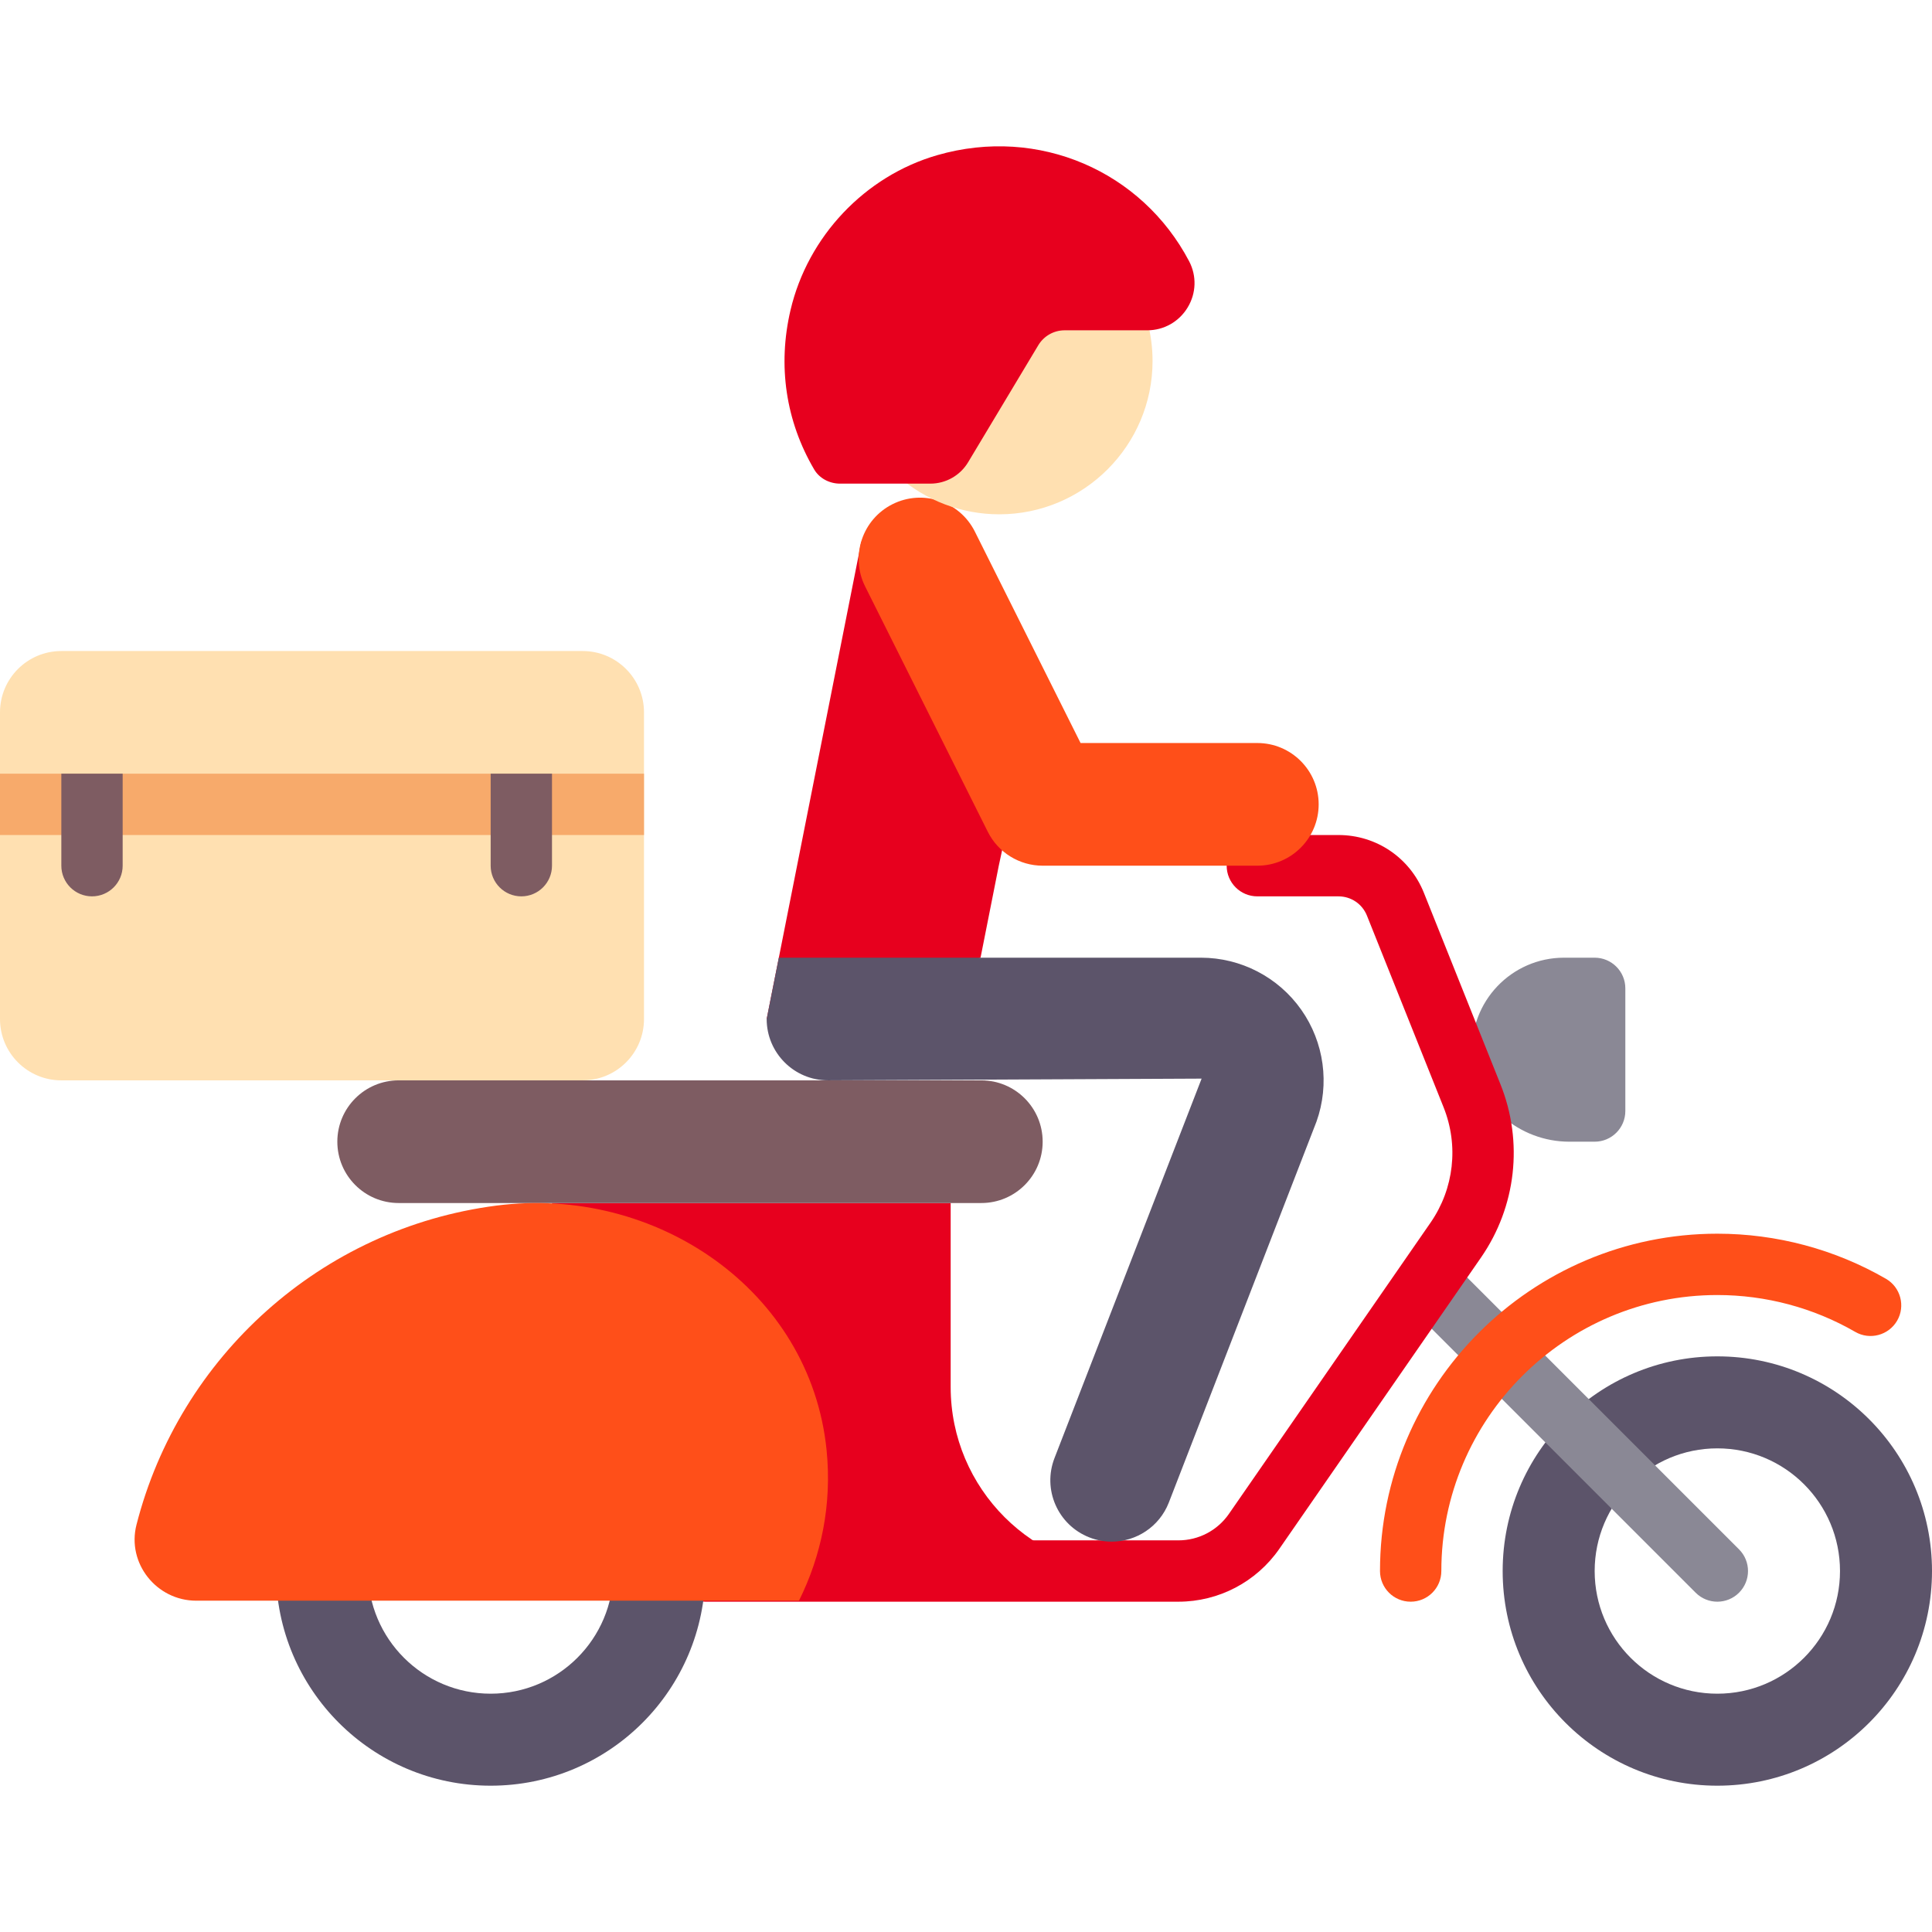
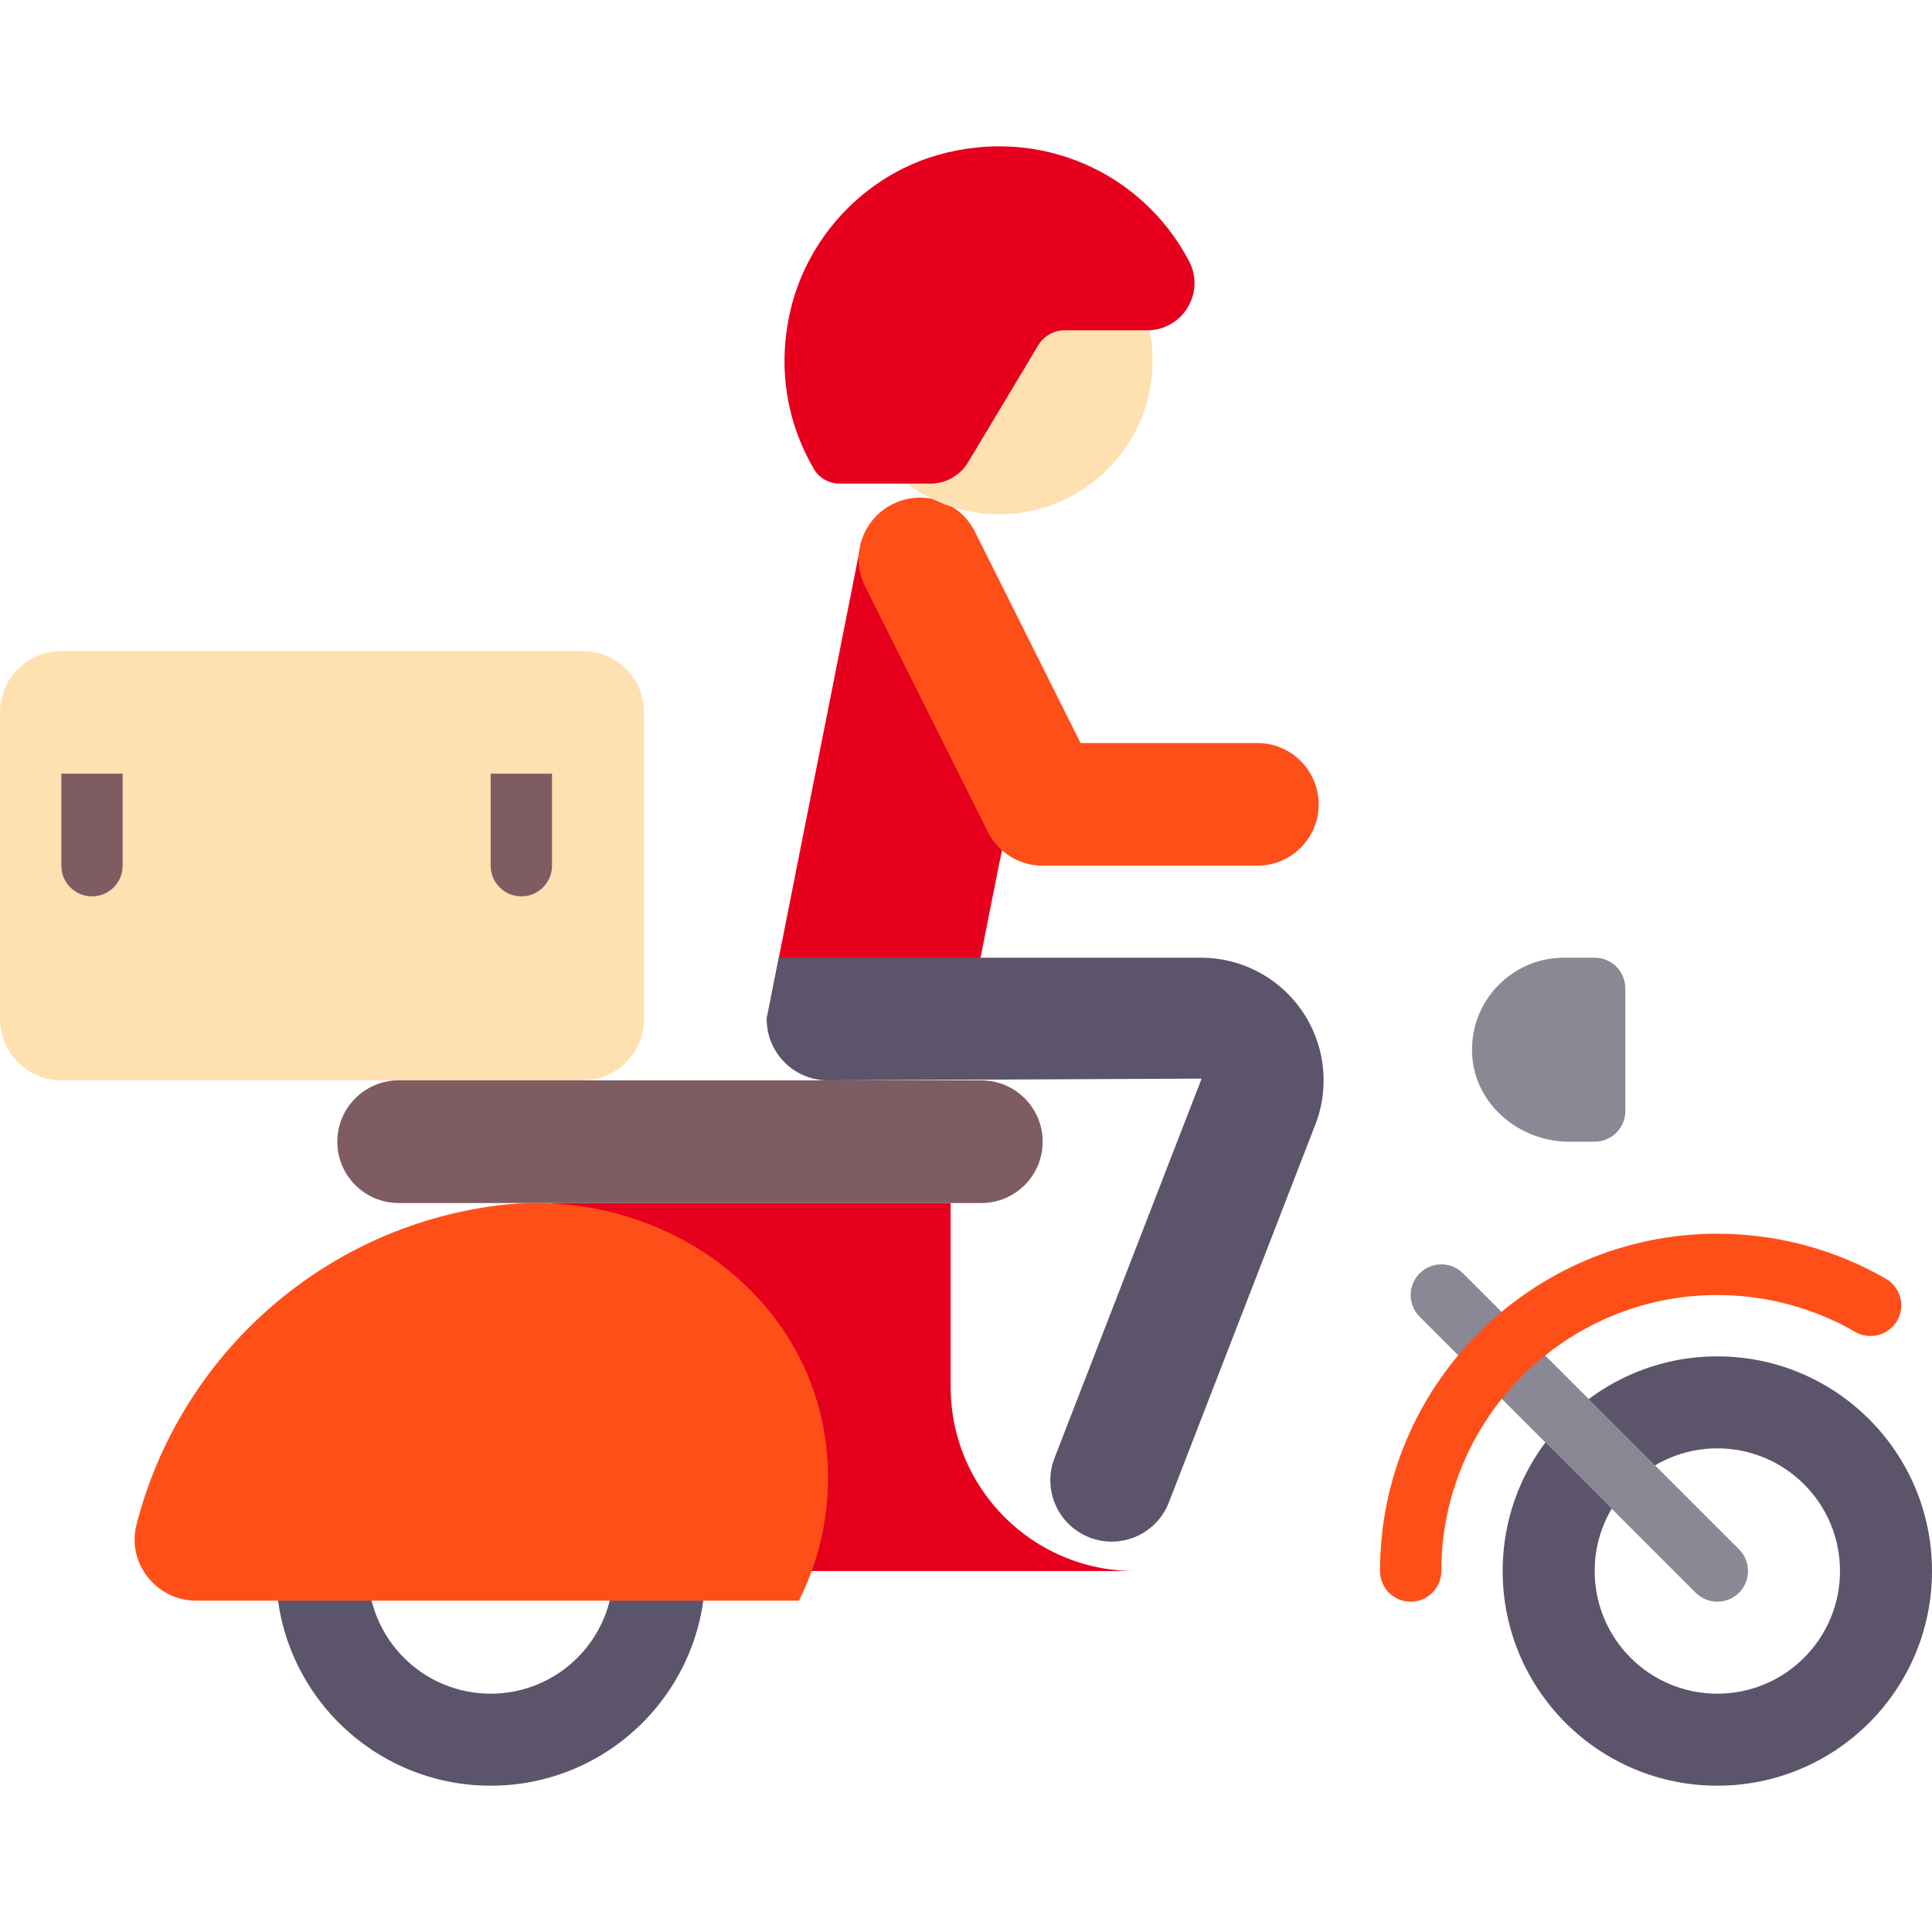
<svg xmlns="http://www.w3.org/2000/svg" version="1.1" id="Capa_1" viewBox="0 0 504 504" xml:space="preserve">
  <g>
    <g>
      <polygon style="fill:#E7001E;" points="200,265.833 224.702,141.26 264,209.833 260.552,225.833 255.793,249.833   " />
    </g>
    <g>
      <path style="fill:#8A8895;" d="M408,249.833c-13.683,0-24.691,11.45-23.966,25.291c0.68,12.978,12.328,22.709,25.324,22.709H416    c4.418,0,8-3.582,8-8v-32c0-4.418-3.582-8-8-8H408z" />
    </g>
    <g>
      <path style="fill:#5C546A;" d="M448,353.833c-30.928,0-56,25.072-56,56c0,30.928,25.072,56,56,56s56-25.072,56-56    C504,378.905,478.928,353.833,448,353.833z M448,441.833c-17.673,0-32-14.327-32-32c0-17.673,14.327-32,32-32s32,14.327,32,32    C480,427.506,465.673,441.833,448,441.833z" />
    </g>
    <g>
      <g>
        <path style="fill:#8A8895;" d="M448,417.833c-2.047,0-4.094-0.781-5.656-2.344l-72-72c-3.125-3.125-3.125-8.188,0-11.313     s8.188-3.125,11.313,0l72,72c3.125,3.125,3.125,8.188,0,11.313C452.094,417.052,450.047,417.833,448,417.833z" />
      </g>
    </g>
    <g>
      <path style="fill:#E7001E;" d="M296,409.833L296,409.833c-26.51,0-48-21.49-48-48v-48H144v96h128L296,409.833z" />
    </g>
    <g>
      <g>
-         <path style="fill:#E7001E;" d="M307.422,417.833H184c-4.422,0-8-3.578-8-8s3.578-8,8-8h123.422c5.25,0,10.164-2.578,13.156-6.891     l52.609-75.992c6.125-8.852,7.398-20.102,3.398-30.102l-19.992-49.992c-1.219-3.047-4.141-5.023-7.43-5.023H328     c-4.422,0-8-3.578-8-8s3.578-8,8-8h21.164c9.875,0,18.617,5.922,22.289,15.078l19.992,50c5.992,14.992,4.086,31.867-5.102,45.148     l-52.609,75.992C327.75,412.685,317.914,417.833,307.422,417.833z" />
-       </g>
+         </g>
    </g>
    <g>
      <path style="fill:#7E5C62;" d="M256,313.833H104c-8.837,0-16-7.163-16-16l0,0c0-8.837,7.163-16,16-16h152c8.837,0,16,7.163,16,16    v0C272,306.67,264.837,313.833,256,313.833z" />
    </g>
    <g>
      <path style="fill:#FFE0B1;" d="M152,281.833H16c-8.837,0-16-7.163-16-16v-80c0-8.837,7.163-16,16-16h136c8.837,0,16,7.163,16,16    v80C168,274.669,160.837,281.833,152,281.833z" />
    </g>
    <g>
      <g>
-         <rect y="201.833" style="fill:#F7AA6B;" width="168" height="16" />
-       </g>
+         </g>
    </g>
    <g>
      <g>
        <path style="fill:#FF4F19;" d="M368,417.833c-4.422,0-8-3.578-8-8c0-48.523,39.477-88,88-88c15.461,0,30.672,4.07,43.977,11.758     c3.828,2.211,5.141,7.109,2.93,10.93c-2.219,3.828-7.125,5.133-10.93,2.93c-10.883-6.289-23.32-9.617-35.977-9.617     c-39.703,0-72,32.297-72,72C376,414.255,372.422,417.833,368,417.833z" />
      </g>
    </g>
    <g>
      <g>
        <path style="fill:#FF4F19;" d="M328,225.833h-56c-6.059,0-11.602-3.422-14.313-8.844l-32-64     c-3.949-7.906-0.746-17.516,7.156-21.469c7.898-3.953,17.508-0.758,21.469,7.156l27.574,55.156H328c8.836,0,16,7.164,16,16     S336.836,225.833,328,225.833z" />
      </g>
    </g>
    <g>
      <g>
        <path style="fill:#5C546A;" d="M203.173,249.833h110.124c10.391,0,20.172,5.07,26.156,13.57     c5.988,8.492,7.473,19.406,3.977,29.195l-38.527,99.396c-2.473,6.313-8.512,10.172-14.902,10.172     c-1.941,0-3.914-0.359-5.832-1.109c-8.227-3.227-12.285-12.508-9.063-20.734l38.359-98.943L216,281.833c-8.836,0-16-7.164-16-16" />
      </g>
    </g>
    <g>
      <path style="fill:#FFE0B1;" d="M295.299,74.143c-1.492-2.594-4.117-4.125-7.336-3.984c-59.297,3.078-59.297,7.195-59.297,14.672    c0,4.172,2.367,29.117,2.844,34.078c0.188,2.016,1.141,3.883,2.664,5.227c7.32,6.469,16.727,10.031,26.492,10.031    c22.055,0,40-17.945,40-40C300.667,87.135,298.815,80.206,295.299,74.143z" />
    </g>
    <g>
      <g>
        <path style="fill:#7E5C62;" d="M24,233.833L24,233.833c-4.418,0-8-3.582-8-8v-24h16v24C32,230.251,28.418,233.833,24,233.833z" />
      </g>
    </g>
    <g>
      <g>
        <path style="fill:#7E5C62;" d="M136,233.833L136,233.833c-4.418,0-8-3.582-8-8v-24h16v24     C144,230.251,140.418,233.833,136,233.833z" />
      </g>
    </g>
    <g>
      <path style="fill:#5C546A;" d="M160,409.833c0,17.673-14.327,32-32,32s-32-14.326-32-32H72c0,30.928,25.072,56,56,56    s56-25.071,56-56H160z" />
    </g>
    <g>
      <path style="fill:#FF4F19;" d="M129.472,314.507c-45.692,5.925-82.676,39.423-93.868,83.254    c-2.566,10.049,5.226,19.812,15.597,19.812h157.226c5.809-11.671,8.644-25.084,7.201-39.318    C211.401,336.556,171.036,309.118,129.472,314.507z" />
    </g>
    <g>
      <path style="fill:#E7001E;" d="M310.198,68.136c-12.288-23.369-39.148-35.318-65.691-27.66    c-18.92,5.459-33.78,21.237-38.281,40.407c-3.404,14.494-1.233,28.991,6.165,41.581c1.383,2.354,4.023,3.703,6.753,3.703l23.547,0    c4.04,0,7.785-2.12,9.863-5.585l18.31-30.527c1.447-2.412,4.053-3.888,6.866-3.888h21.547c4.352,0,8.297-2.234,10.555-5.969    C312.073,76.479,312.214,71.972,310.198,68.136z" />
    </g>
  </g>
</svg>